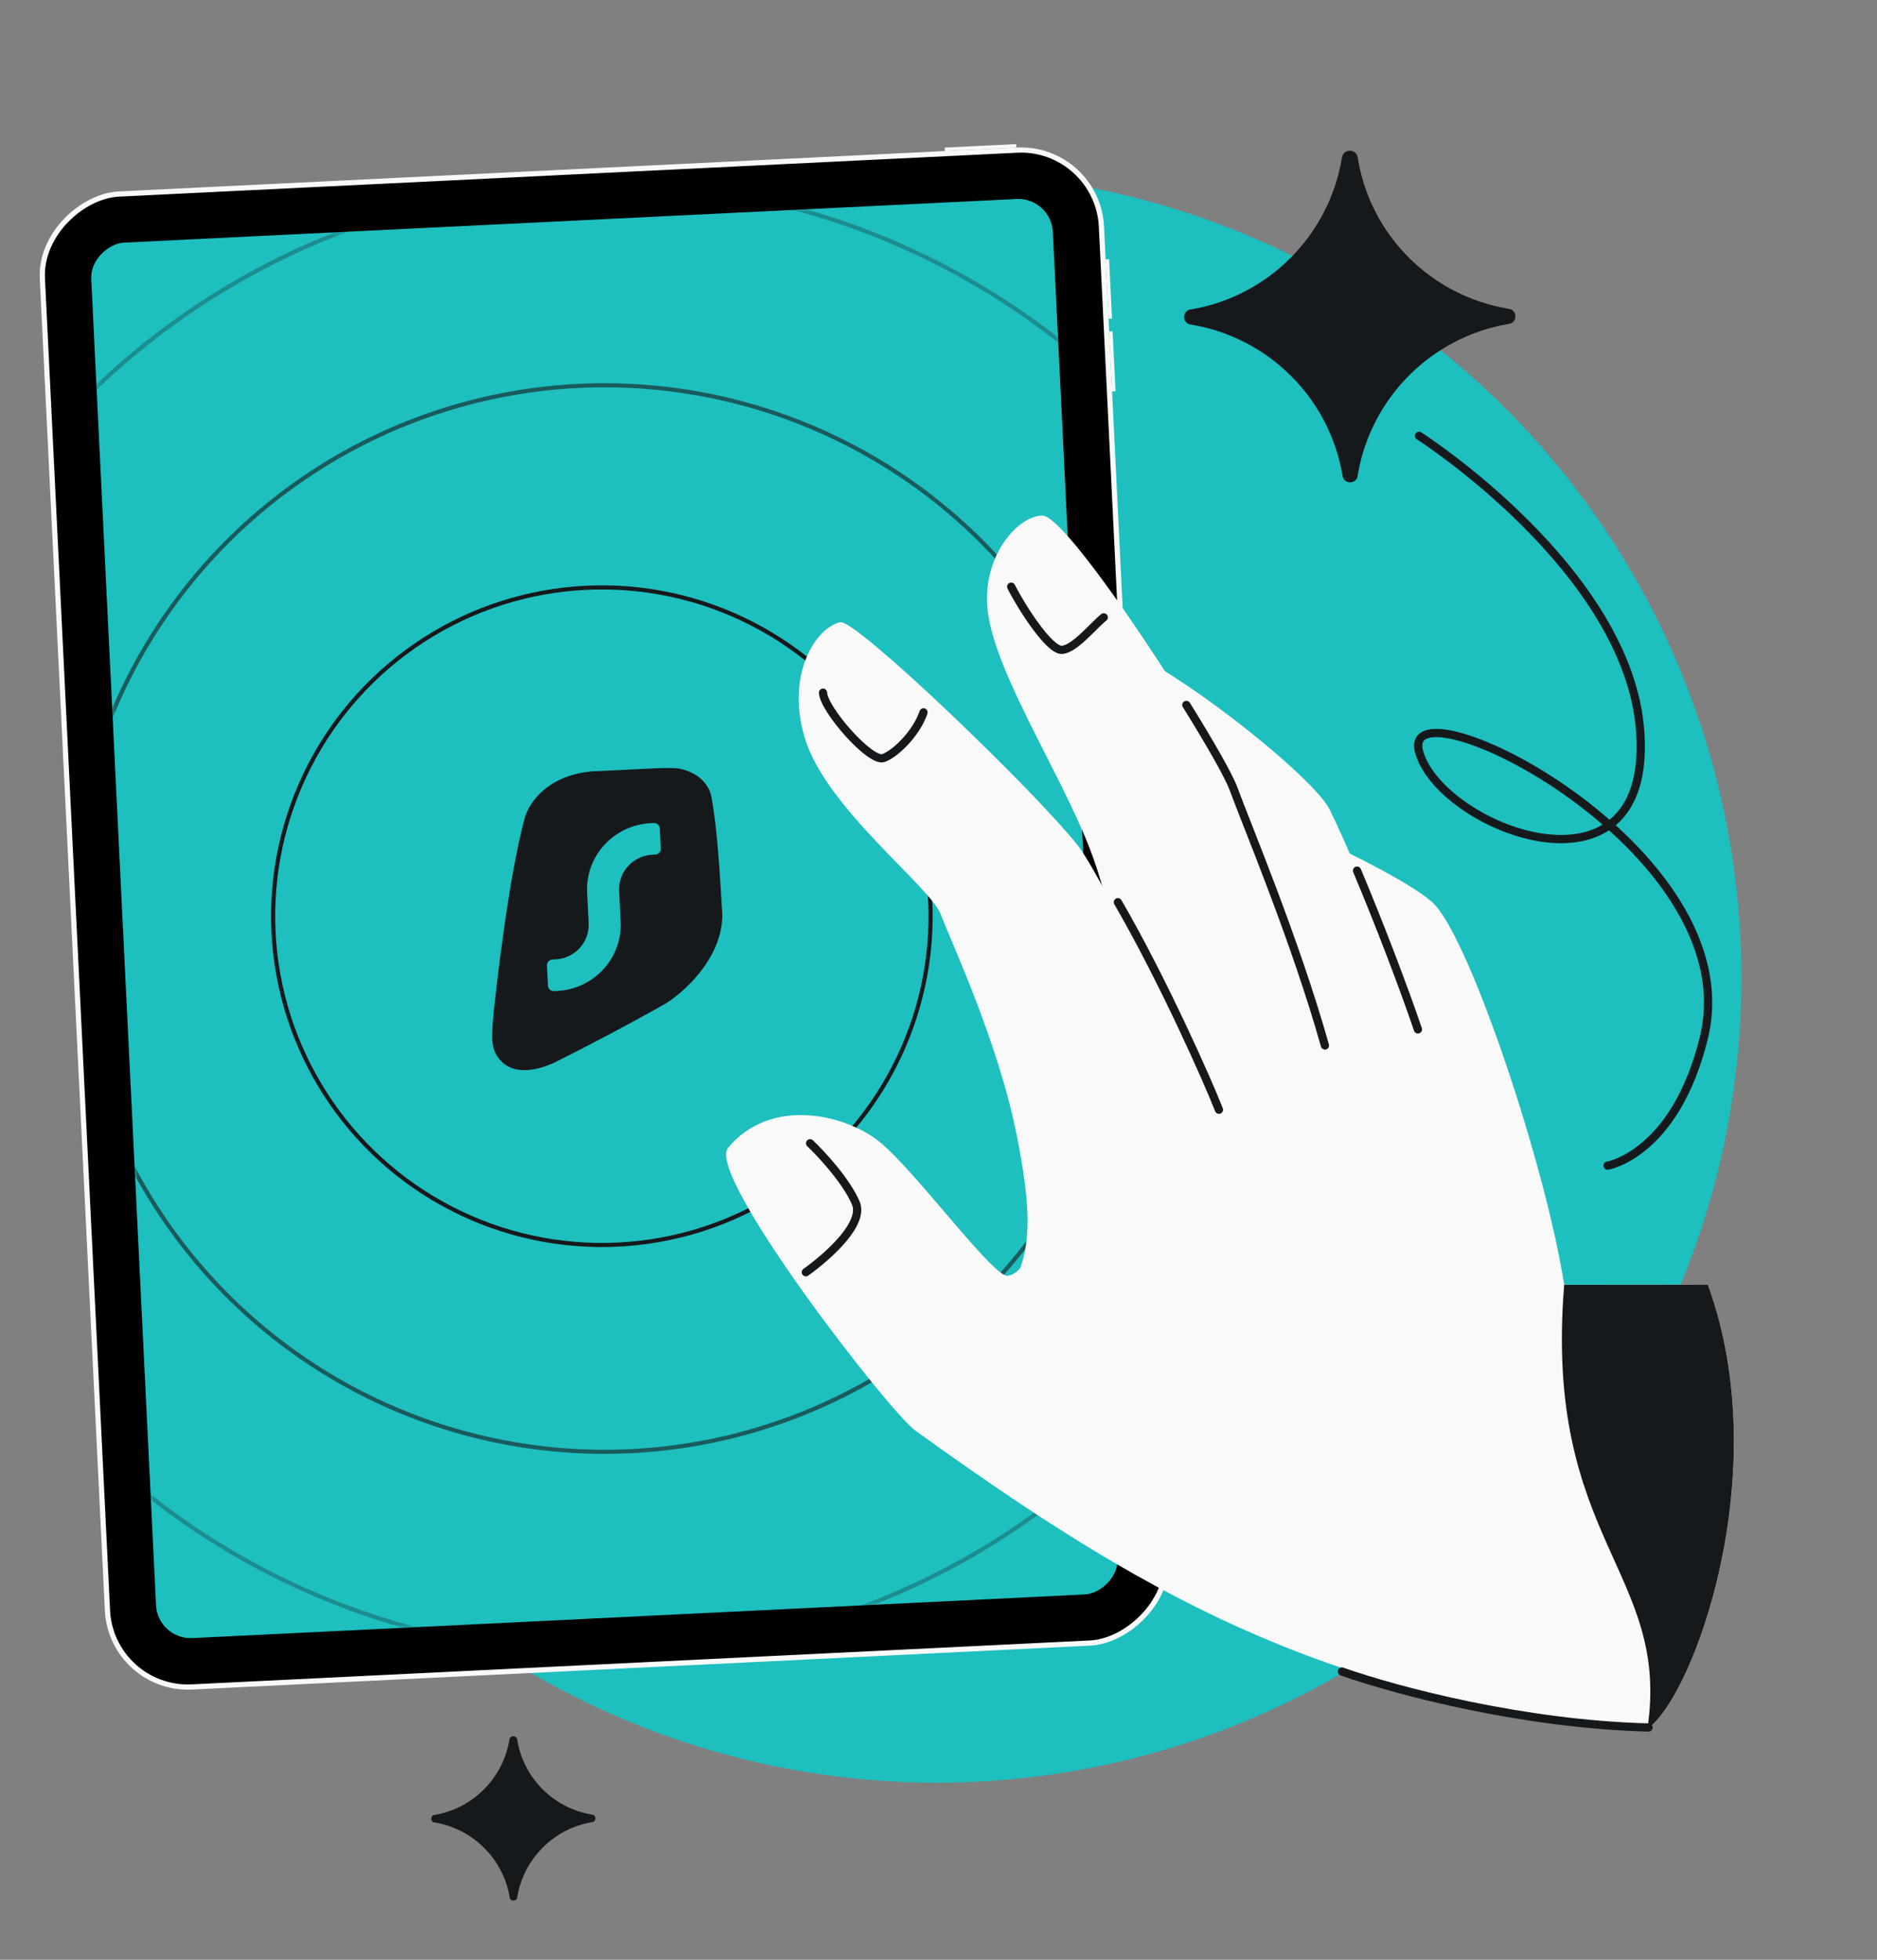
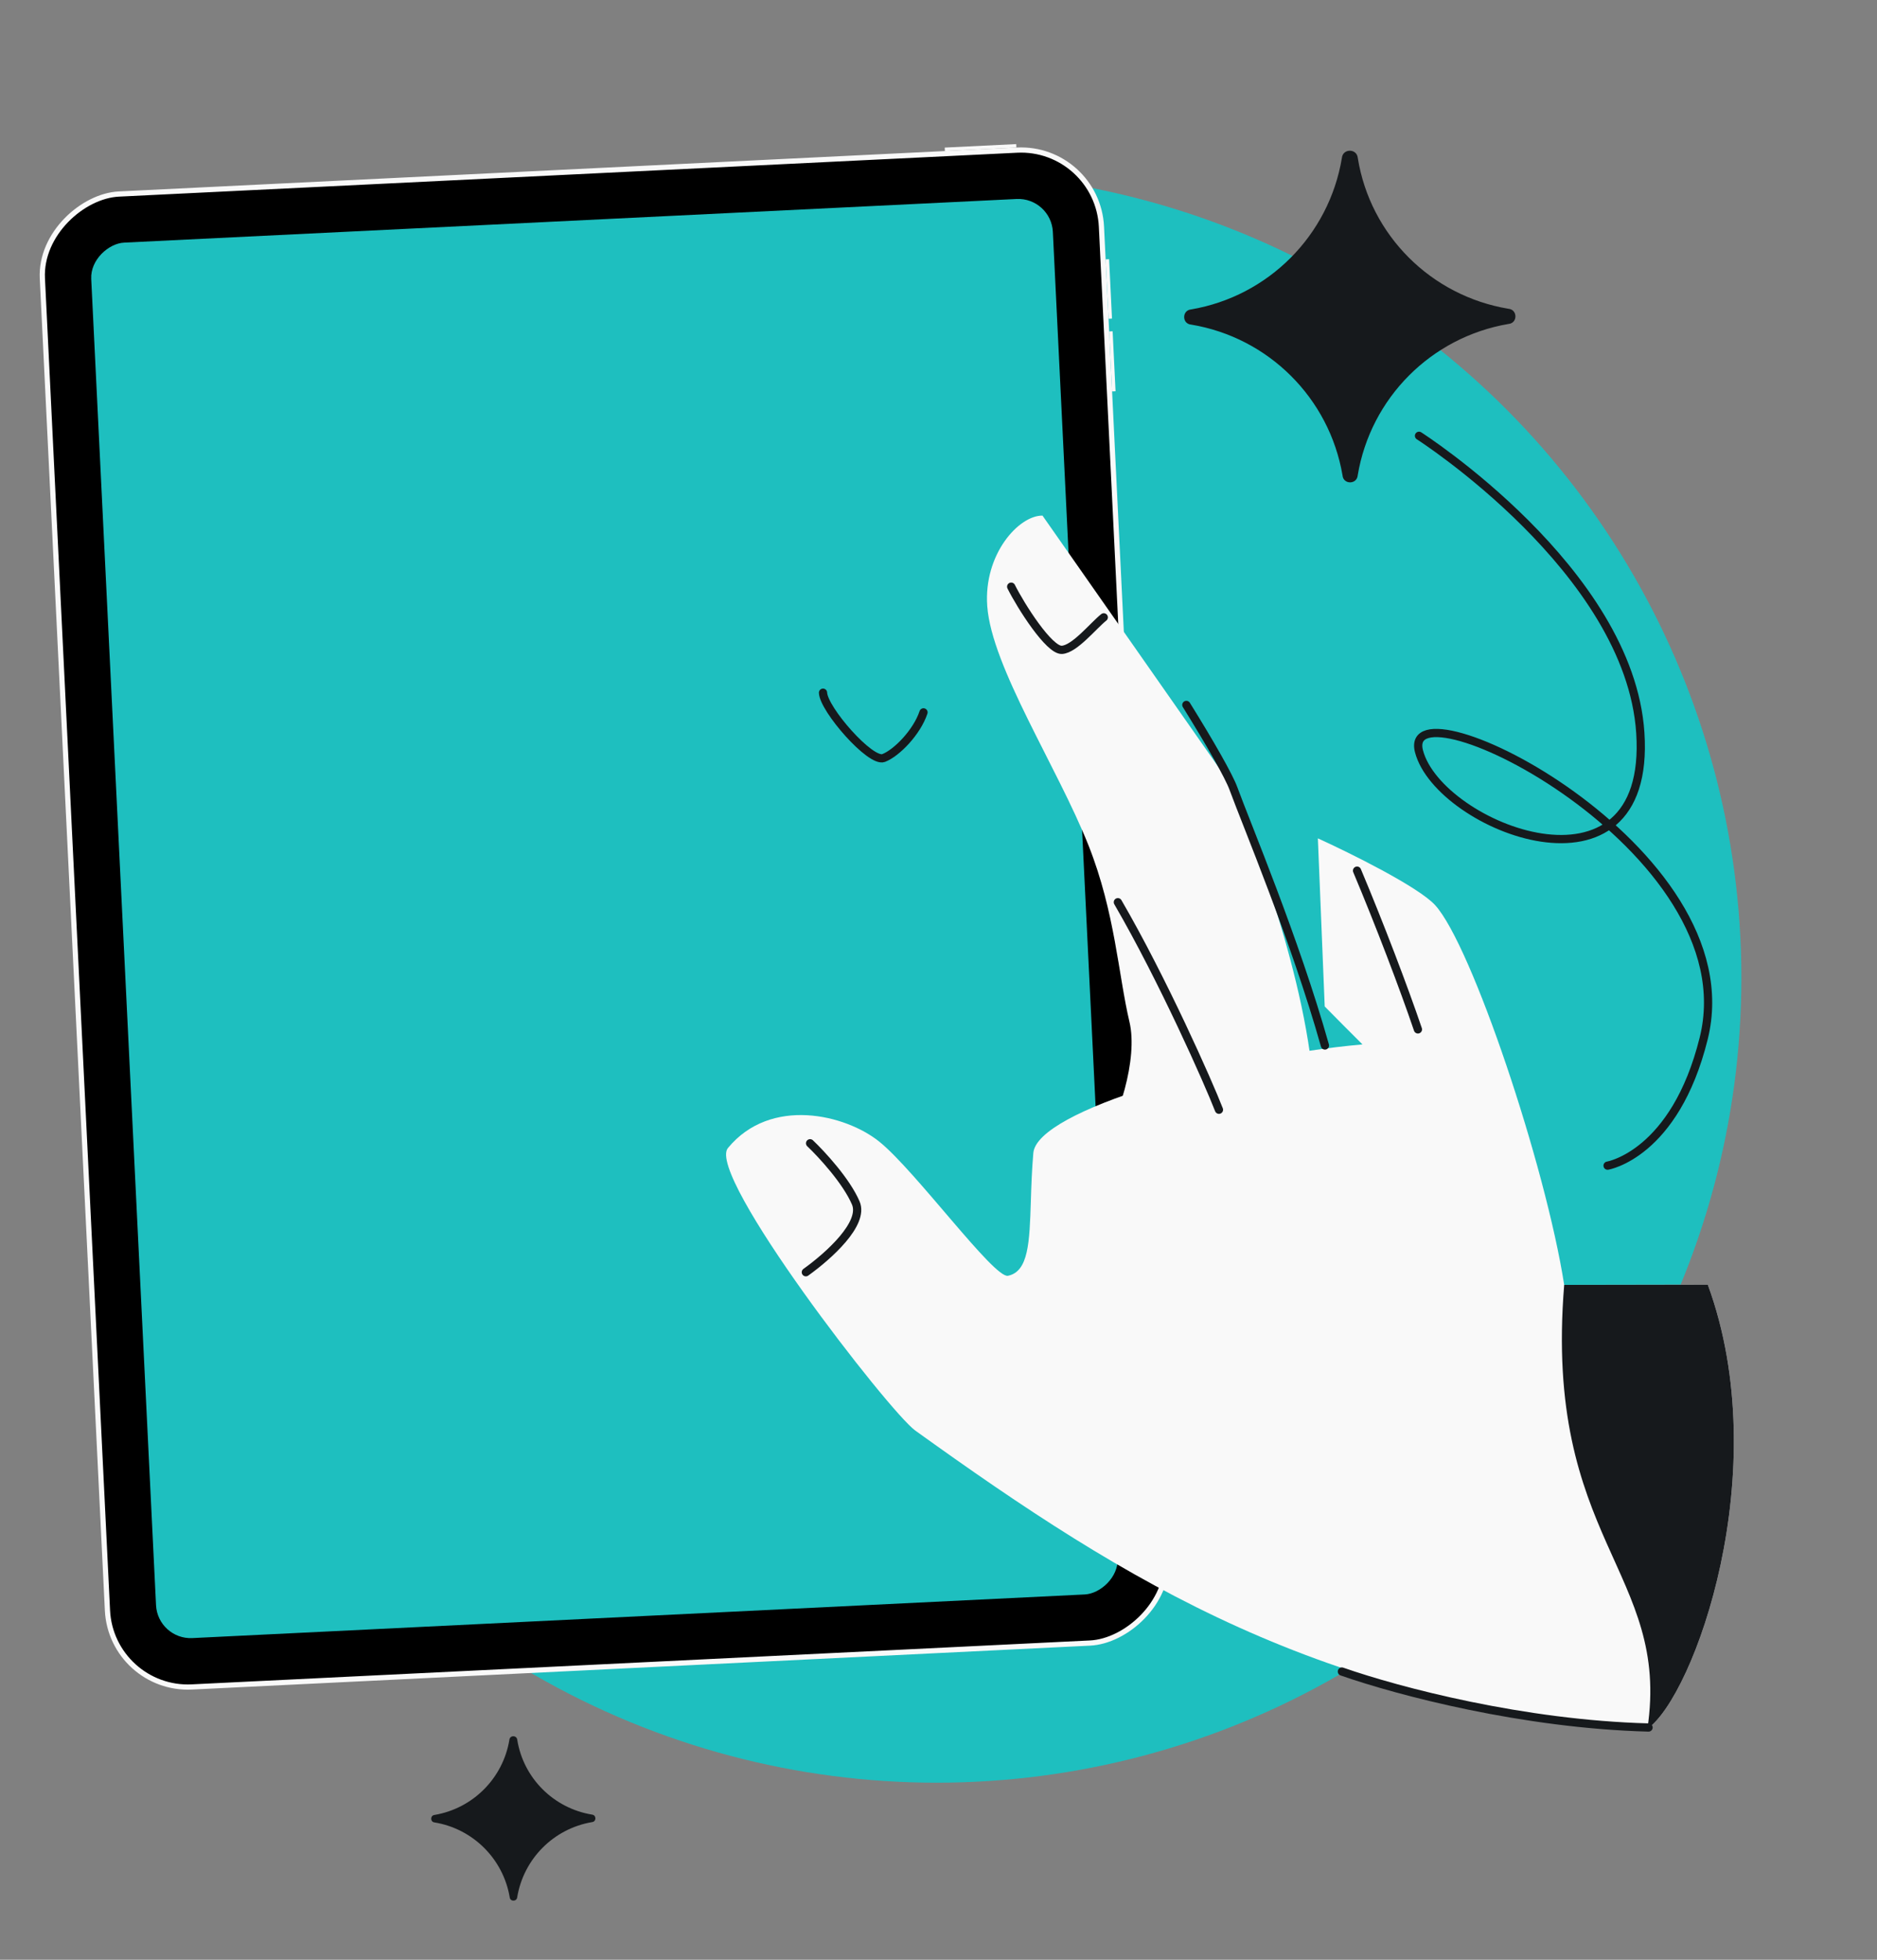
<svg xmlns="http://www.w3.org/2000/svg" width="456" height="476" viewBox="0 0 456 476" fill="none">
  <rect x="0" y="0" width="456" height="476" fill="#808080" stroke="none" />
  <g clip-path="url(#clip0_1330_5384)">
    <circle cx="227.552" cy="237.5" r="195.5" fill="#1EBFBF" />
    <rect x="266.629" y="35.509" width="363.048" height="257.597" rx="19.562" transform="rotate(87.202 266.629 35.509)" fill="black" stroke="#F9F9F9" stroke-width="1.262" />
    <rect x="255.372" y="47.922" width="339.35" height="233.899" rx="8.414" transform="rotate(87.202 255.372 47.922)" fill="#1EBFBF" />
    <mask id="mask0_1330_5384" style="mask-type:alpha" maskUnits="userSpaceOnUse" x="22" y="48" width="250" height="350">
-       <rect x="255.372" y="47.922" width="339.35" height="233.899" rx="8.414" transform="rotate(87.202 255.372 47.922)" fill="#1EBFBF" />
-     </mask>
+       </mask>
    <g mask="url(#mask0_1330_5384)">
      <circle opacity="0.3" cx="146.845" cy="223.104" r="178.588" transform="rotate(-2.798 146.845 223.104)" stroke="#16191C" />
      <circle opacity="0.15" cx="146.844" cy="223.103" r="227.651" transform="rotate(-2.798 146.844 223.103)" stroke="#16191C" />
      <circle opacity="0.6" cx="146.845" cy="223.105" r="129.525" transform="rotate(-2.798 146.845 223.105)" stroke="#16191C" />
      <circle cx="146.216" cy="222.536" r="79.863" transform="rotate(-2.798 146.216 222.536)" stroke="#16191C" />
      <path fill-rule="evenodd" clip-rule="evenodd" d="M160.206 186.569C160.124 186.571 160.042 186.573 159.96 186.575L143.537 187.377C132.815 188.487 128.604 195.001 127.555 198.412C123.461 213.153 120.373 241.67 119.958 245.63C119.543 249.589 119.579 251.986 119.579 251.986C119.587 252.987 119.733 254.063 120.051 255.1C121.56 258.893 125.7 261.948 134.314 258.282C142.421 254.236 151.989 249.238 161.862 243.668C165.836 241.085 171.05 236.239 173.728 230.151C174.823 227.661 175.494 224.962 175.481 222.125C175.453 221.664 175.426 221.201 175.398 220.737C174.993 213.92 174.568 206.757 173.774 199.871C173.774 199.871 173.203 195.446 172.892 193.856C172.581 192.266 172.234 191.726 172.234 191.726C170.659 188.672 167.845 187.244 164.904 186.657C163.568 186.491 161.938 186.529 160.206 186.569ZM160.294 201.23C160.257 200.46 159.594 199.867 158.813 199.905L158.106 199.939C149.131 200.378 142.206 207.91 142.638 216.763L143.005 224.255C143.23 228.874 139.617 232.803 134.934 233.032L134.228 233.067C133.447 233.105 132.845 233.76 132.883 234.53L133.121 239.408C133.159 240.178 133.822 240.771 134.602 240.733L135.309 240.699C144.284 240.26 151.21 232.728 150.777 223.875L150.411 216.383C150.185 211.764 153.798 207.834 158.481 207.605L159.188 207.571C159.968 207.533 160.57 206.878 160.533 206.108L160.294 201.23Z" fill="#16191C" />
    </g>
    <rect x="269.445" y="62.959" width="14.443" height="0.841" transform="rotate(87.202 269.445 62.959)" fill="#F9F9F9" />
    <rect x="246.92" y="35.84" width="17.388" height="0.841" transform="rotate(177.202 246.92 35.84)" fill="#F9F9F9" />
    <rect x="270.3" y="80.467" width="14.584" height="0.841" transform="rotate(87.202 270.3 80.467)" fill="#F9F9F9" />
    <path d="M320.165 203.628C327.971 207.184 344.595 215.408 348.649 219.846C357.532 229.572 375.49 283.148 380.006 312.086L414.892 312.026C431.488 357.32 411.49 412.089 400.22 419.909C320.814 413.5 274.227 384.759 222.35 347.463C215.999 342.897 171.457 285.374 176.843 278.845C187.208 266.281 205.397 270.669 213.643 277.318C222.471 284.436 241.489 310.573 244.88 309.873C249.89 308.838 250.116 301.724 250.435 291.742C250.549 288.164 250.675 284.218 251.037 280.051C251.94 269.653 298.306 256.552 331.004 253.68C327.639 250.331 324.503 247.176 321.827 244.46L320.165 203.628Z" fill="#F9F9F9" />
    <path d="M414.892 312.026L380.006 312.086C374.944 374.03 405.949 381.802 400.22 419.909C411.49 412.089 431.488 357.32 414.892 312.026Z" fill="#16191C" />
-     <path d="M278.862 160.563C295.06 169.712 319.66 189.835 323.023 196.626C330.54 211.802 344.018 247.083 346.687 257.113C334.791 259.927 307.905 269.229 305.137 268.945C301.677 268.59 298.163 232.597 297.157 225.14C296.151 217.683 289.884 201.152 287.745 198.564C285.606 195.975 270.812 189.941 264.996 185.082C259.179 180.223 258.132 171.705 260.262 167.343C262.391 162.982 269.322 155.175 278.862 160.563Z" fill="#F9F9F9" />
    <path d="M344.47 250.029C341.106 240.095 335.12 224.383 329.684 211.47" stroke="#16191C" stroke-width="2" stroke-linecap="round" />
-     <path d="M299.65 191.518C303.389 201.769 317.909 238.037 319.29 266.721C320.856 299.247 275.509 280.045 266.631 279.605C271.783 272.336 276.503 257.126 274.399 248.242C271.692 236.815 270.909 221.645 264.454 205.367C256.946 186.434 240.924 162.056 239.843 147.22C238.926 134.621 247.507 125.166 253.265 125.236C259.898 125.317 296.264 182.234 299.65 191.518Z" fill="#F9F9F9" />
+     <path d="M299.65 191.518C303.389 201.769 317.909 238.037 319.29 266.721C320.856 299.247 275.509 280.045 266.631 279.605C271.783 272.336 276.503 257.126 274.399 248.242C271.692 236.815 270.909 221.645 264.454 205.367C256.946 186.434 240.924 162.056 239.843 147.22C238.926 134.621 247.507 125.166 253.265 125.236Z" fill="#F9F9F9" />
    <path d="M245.658 142.497C247.998 147.192 254.887 158.032 257.984 157.844C261.081 157.656 265.573 152.002 268.15 149.948M321.88 253.941C314.637 228.204 302.774 200.088 299.649 191.52C298.558 188.53 294.047 180.6 288.211 171.219" stroke="#16191C" stroke-width="2" stroke-linecap="round" />
-     <path d="M261.905 205.452C268.524 213.945 293.191 265.672 293.254 270.294L247.463 309.021C250.938 300.816 249.797 290.087 247.155 276.464C242.681 253.401 231.136 228.967 228.571 222.128C226.005 215.286 200.567 196.271 195.481 179.141C190.794 163.354 198.51 152.29 204.149 151.125C207.933 150.344 251.806 192.493 261.905 205.452Z" fill="#F9F9F9" />
    <path d="M296.134 269.546C293.584 262.952 282.509 237.96 271.576 219.137M326 406C339.833 410.833 370.1 418.794 400.5 419.594" stroke="#16191C" stroke-width="2" stroke-linecap="round" />
    <path d="M199.946 168.249C200.07 172.241 211.486 185.333 214.665 184.115C217.844 182.897 222.762 177.836 224.355 173.028M196.802 277.688C199.551 280.291 205.622 286.84 207.909 292.203C210.042 297.205 201.324 305.032 195.774 309.014" stroke="#16191C" stroke-width="2" stroke-linecap="round" stroke-linejoin="round" />
    <path d="M289.376 78.844C287.121 78.662 287.116 75.365 289.369 75.156C308.153 71.956 322.875 57.174 325.998 38.376C326.207 36.023 329.643 36.016 329.862 38.368C332.886 57.153 347.668 71.875 366.466 74.998C368.719 75.198 368.727 78.495 366.473 78.686C347.688 81.886 332.966 96.668 329.844 115.466C329.643 117.719 326.347 117.727 326.156 115.473C322.956 96.688 308.174 81.966 289.376 78.844Z" fill="#16191C" />
    <path d="M105.595 442.654C104.478 442.564 104.475 440.929 105.592 440.826C114.903 439.24 122.2 431.913 123.748 422.595C123.851 421.429 125.554 421.426 125.663 422.591C127.162 431.903 134.489 439.2 143.806 440.747C144.923 440.847 144.927 442.481 143.81 442.576C134.499 444.161 127.202 451.489 125.654 460.806C125.555 461.923 123.92 461.927 123.826 460.81C122.24 451.499 114.913 444.202 105.595 442.654Z" fill="#16191C" />
    <path d="M390.547 283.124C390.547 283.124 406.901 280.44 413.902 252.206C425.378 205.926 339.901 164.038 344.735 182.5C349.569 200.962 401.363 221.376 398.5 178C395.897 138.564 344.735 105.851 344.735 105.851" stroke="#16191C" stroke-width="2" stroke-linecap="round" stroke-linejoin="round" />
  </g>
  <defs>
    <clipPath id="clip0_1330_5384">
      <rect width="456" height="476" rx="48" fill="white" />
    </clipPath>
  </defs>
</svg>